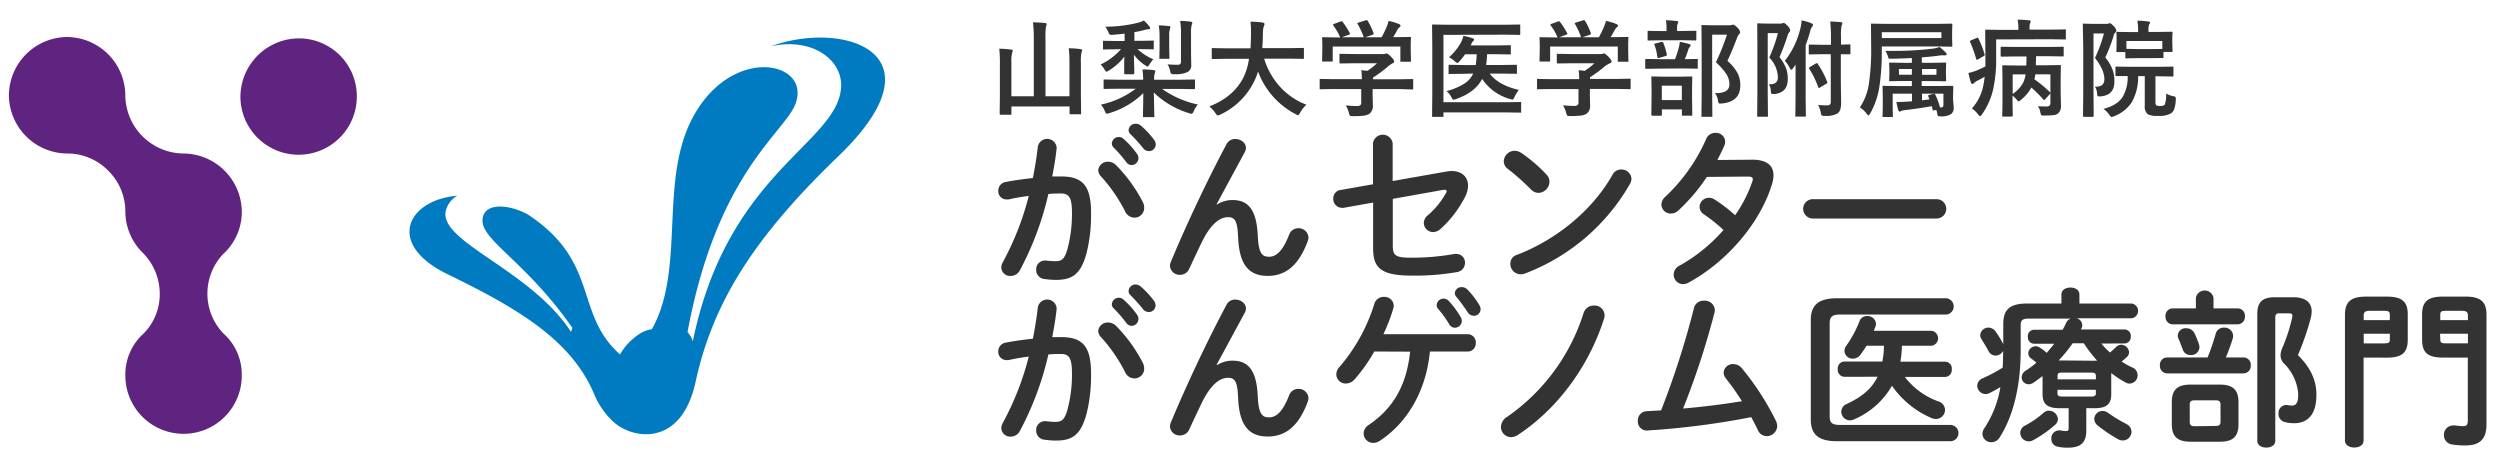
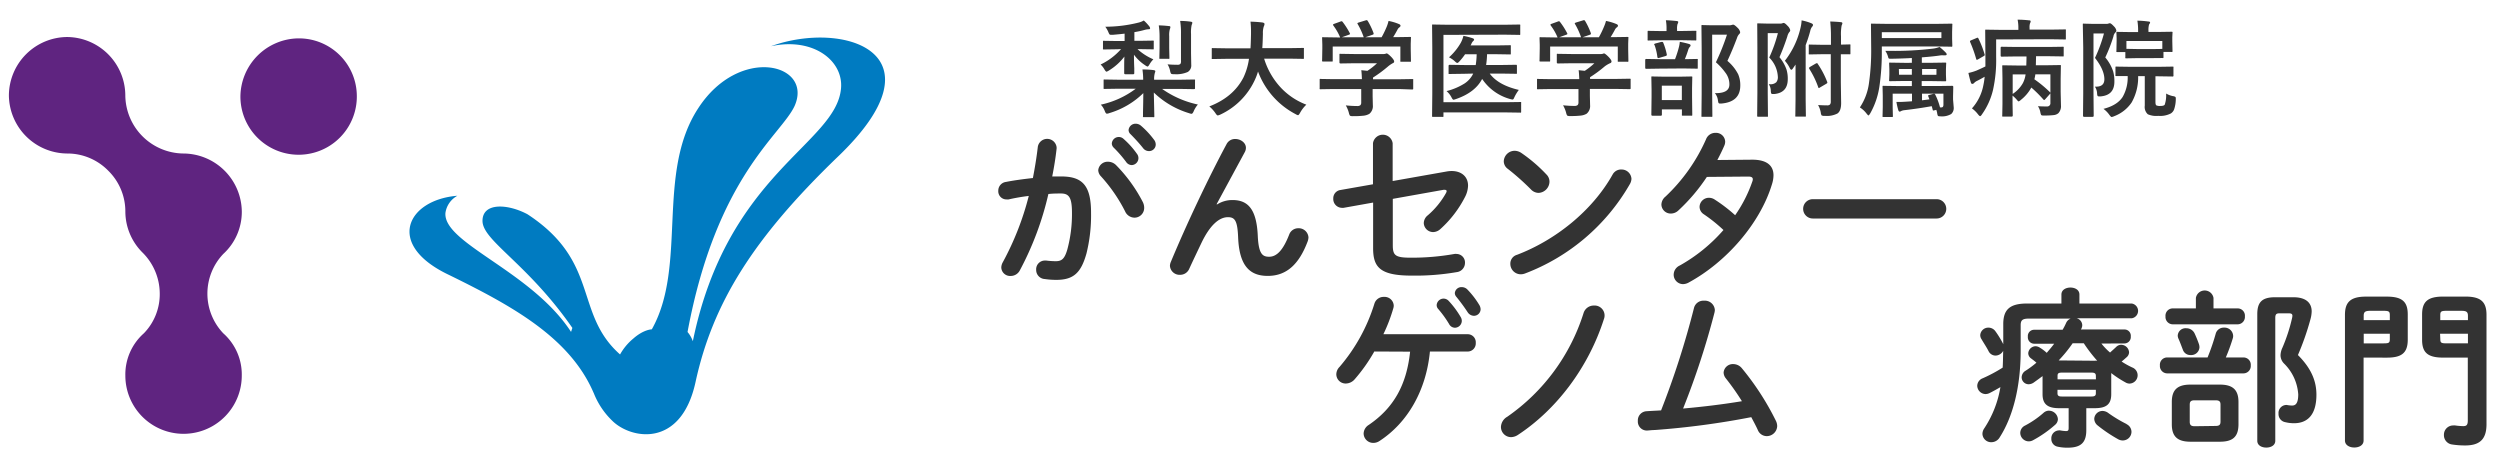
<svg xmlns="http://www.w3.org/2000/svg" viewBox="0 0 716.58 134.08">
  <defs>
    <style>.cls-1{fill:#007bc1;}.cls-2{fill:#5f2480;}.cls-3{fill:#333;}</style>
  </defs>
  <title>logo03</title>
  <g id="_2" data-name="2">
    <path class="cls-1" d="M170.15,112.61c-6.83-15.93-23.51-25-41.33-33.75-18.58-8.72-12.13-21.61,2.28-22.75A6.68,6.68,0,0,0,127.68,61c-.76,8.72,24.65,16.68,36,34.13l.38-1.14C151.19,75.45,138.3,69,138.3,63.31c0-5.31,7.2-4.93,12.89-1.9,20.86,13.65,13.27,28.44,26.54,40.19a16,16,0,0,1,3.79-4.55c3-2.65,5.31-2.65,5.31-2.65,10.24-18.2,1.14-44.74,13.27-63.32,11.75-18.2,33-12.89,27.68-.76-3.79,8.34-22.37,20.1-30.71,64.84a8.41,8.41,0,0,1,1.52,2.65c9.86-48.16,41-56.5,42.47-72.42.76-8-8-14.79-20.1-12.13,20.86-7.58,50.43,1.9,19,31.85C216,68.24,204.28,86.82,199.35,109.57c-4.17,19-18.58,16.31-23.89,11a22.34,22.34,0,0,1-5.31-8" />
    <path class="cls-2" d="M85.59,11A16.83,16.83,0,0,0,68.91,27.67a16.68,16.68,0,0,0,33.37,0A16.59,16.59,0,0,0,85.59,11" />
    <path class="cls-2" d="M64,72.79a16.36,16.36,0,0,0,5.31-12.13A16.83,16.83,0,0,0,52.6,44,16.83,16.83,0,0,1,35.92,27.29,16.83,16.83,0,0,0,19.24,10.61,16.83,16.83,0,0,0,2.55,27.29,16.83,16.83,0,0,0,19.24,44,16.37,16.37,0,0,1,31,48.9a16.37,16.37,0,0,1,4.93,11.75,16.64,16.64,0,0,0,4.93,11.75h0a16.64,16.64,0,0,1,4.93,11.75,16.06,16.06,0,0,1-4.55,11.38,15.77,15.77,0,0,0-5.31,12.13,16.68,16.68,0,1,0,33.37,0A15.77,15.77,0,0,0,64,95.54a16.49,16.49,0,0,1,0-22.75" />
-     <path class="cls-3" d="M306.34,13.84q1.7,0,3.38.25.49.09.49.32A2.41,2.41,0,0,1,310,15a13,13,0,0,0-.18,3v9.26l.06,5.2a.47.47,0,0,1-.06.29.5.5,0,0,1-.27,0h-2.7c-.16,0-.25,0-.28-.07s0-.12,0-.27v-1.9H289.9v2.08a.47.47,0,0,1-.06.3.55.55,0,0,1-.28,0H286.9a.52.52,0,0,1-.3-.05s-.06-.13-.06-.29l.06-5.23V17.87a33.61,33.61,0,0,0-.18-3.91,29.86,29.86,0,0,1,3.38.25q.49,0,.49.32a.94.94,0,0,1-.07.32l-.1.28a9.57,9.57,0,0,0-.22,2.73V27.6h6.42V11a39.93,39.93,0,0,0-.24-4.61q2.13.06,3.47.22.46,0,.46.32a2.37,2.37,0,0,1-.19.64,19.23,19.23,0,0,0-.15,3.35V27.6h6.87V17.77A32.23,32.23,0,0,0,306.34,13.84Z" />
    <path class="cls-3" d="M320.25,14.12l-3.82.06c-.16,0-.25,0-.28-.06a.51.51,0,0,1,0-.27V12q0-.25.06-.3a.51.51,0,0,1,.27,0l3.82.06h2.05V9.64q-1,.13-3.4.34l-.44,0a.68.68,0,0,1-.52-.16,3.44,3.44,0,0,1-.28-.58,7.56,7.56,0,0,0-.9-1.58,39.44,39.44,0,0,0,9.52-1.18,5.38,5.38,0,0,0,1.52-.61,13.1,13.1,0,0,1,1.54,1.64,1.34,1.34,0,0,1,.27.55q0,.33-.4.33a4.63,4.63,0,0,0-1.17.18,25.68,25.68,0,0,1-2.94.64V11.7h1.46l3.81-.06c.16,0,.25,0,.28.06a.55.55,0,0,1,0,.28v1.88c0,.16,0,.25-.06.28a.51.51,0,0,1-.27,0l-3.81-.06h-.52A16,16,0,0,0,330.59,17a7.4,7.4,0,0,0-1.09,1.42q-.37.66-.58.66a2.34,2.34,0,0,1-.72-.4,12.1,12.1,0,0,1-3.17-3q0,2,.09,3.87,0,1.2,0,1.42c0,.21-.1.31-.29.31h-2.27q-.33,0-.33-.31s0-.57,0-1.59,0-2,.06-3.17a16,16,0,0,1-4.44,4,2.53,2.53,0,0,1-.69.34q-.21,0-.63-.72a5.86,5.86,0,0,0-1.06-1.34,18.28,18.28,0,0,0,5.86-4.42Zm.21,11.31-3.84.06a.46.46,0,0,1-.29-.06.65.65,0,0,1,0-.3V23.07c0-.16,0-.25.06-.28a.55.55,0,0,1,.28,0l3.84.06h7.16a20.36,20.36,0,0,0-.21-2.94q1.67,0,3,.16.69.07.69.33a1.14,1.14,0,0,1-.09.38,1.81,1.81,0,0,0-.09.31,6.48,6.48,0,0,0-.16,1.76h7.56l3.87-.06c.17,0,.27,0,.29.06a.5.5,0,0,1,0,.27v2.07a.52.52,0,0,1-.05.3s-.13.06-.29.06l-3.87-.06H333.1a27.79,27.79,0,0,0,10.25,4.47,7.47,7.47,0,0,0-1.18,1.88q-.33.78-.63.78a2.52,2.52,0,0,1-.72-.18,24.87,24.87,0,0,1-10.1-5.92l.15,6.76c0,.17,0,.27-.07.3a.55.55,0,0,1-.28,0h-2.6c-.17,0-.27,0-.3-.06a.55.55,0,0,1,0-.28q0-.19,0-1.09.07-2.78.09-5.46A23.35,23.35,0,0,1,318,32.41a2.52,2.52,0,0,1-.72.18q-.33,0-.61-.75A5.39,5.39,0,0,0,315.53,30a25.57,25.57,0,0,0,10-4.56ZM332.14,7.28q1.15,0,2.87.19.46,0,.46.3a1.58,1.58,0,0,1-.15.58,6.23,6.23,0,0,0-.19,2v3.41l.06,2.82c0,.16,0,.25-.06.28a.5.5,0,0,1-.27,0h-2.27c-.16,0-.25,0-.28-.06a.5.5,0,0,1,0-.27l.06-2.82V10.31A21.08,21.08,0,0,0,332.14,7.28Zm2.53,11.16q1.17.12,2.75.12a1.24,1.24,0,0,0,.9-.22,1.2,1.2,0,0,0,.19-.81V9.79A22,22,0,0,0,338.27,6q1.51,0,3,.21.49.06.49.31a1.8,1.8,0,0,1-.19.63,10,10,0,0,0-.18,2.6v5.51l.06,3.32a2.18,2.18,0,0,1-1,2.05,8.1,8.1,0,0,1-3.9.63,1.76,1.76,0,0,1-.87-.12,2,2,0,0,1-.28-.78A5.9,5.9,0,0,0,334.66,18.44Z" />
    <path class="cls-3" d="M351.46,16.86l-3.84.06c-.17,0-.27,0-.29-.07a.58.58,0,0,1,0-.3V14.07c0-.16,0-.25.06-.28a.55.55,0,0,1,.28,0l3.84.06h6.92q.09-1.25.15-4.09V9a24.22,24.22,0,0,0-.15-2.79,32.88,32.88,0,0,1,3.47.24c.36.08.55.22.55.43a1.52,1.52,0,0,1-.18.63,5.82,5.82,0,0,0-.28,2.11q-.06,2.85-.18,4.18h7.8l3.85-.06c.16,0,.25,0,.28.06a.51.51,0,0,1,0,.27v2.48a.54.54,0,0,1-.06.32.51.51,0,0,1-.27,0l-3.85-.06h-7.22a21.32,21.32,0,0,0,4.86,8.39,19.46,19.46,0,0,0,7.24,4.8,9.6,9.6,0,0,0-1.76,2.27q-.4.75-.64.75a2.37,2.37,0,0,1-.69-.31,22.69,22.69,0,0,1-10.76-12.21,17.46,17.46,0,0,1-1.15,2.91,20.29,20.29,0,0,1-9.67,9.44,2.87,2.87,0,0,1-.72.24q-.25,0-.69-.69a9.57,9.57,0,0,0-1.73-1.9q6.92-2.67,9.8-8.33A18.52,18.52,0,0,0,358,16.86Z" />
    <path class="cls-3" d="M382.32,25.52l-3.78.06c-.16,0-.25,0-.28-.06a.51.51,0,0,1,0-.27V22.92c0-.17,0-.27.06-.29a.5.5,0,0,1,.27,0l3.78.06h8q-.06-1.7-.18-2.57l1.76.18a19.62,19.62,0,0,0,2.75-2.17h-6.53l-3.91.06q-.33,0-.33-.3V15.71c0-.16,0-.25.06-.28a.5.5,0,0,1,.27,0l3.91.06h8.19a2.49,2.49,0,0,0,.72-.06,1.69,1.69,0,0,1,.38-.12q.3,0,1.31,1,.84.89.84,1.3a.49.49,0,0,1-.37.49,8.06,8.06,0,0,0-1.45,1,36.81,36.81,0,0,1-4.24,3.13v.49H401l3.78-.06a.47.47,0,0,1,.29.06.55.55,0,0,1,0,.28v2.33a.45.45,0,0,1-.05.27.48.48,0,0,1-.29.05L401,25.52h-7.56v2l.06,2.63a2.84,2.84,0,0,1-1,2.48,4.21,4.21,0,0,1-1.67.53,24,24,0,0,1-3,.13,1.75,1.75,0,0,1-.87-.12,2,2,0,0,1-.31-.75,8.76,8.76,0,0,0-.9-2.21q1.8.18,3.23.18a1.4,1.4,0,0,0,.95-.24,1.13,1.13,0,0,0,.24-.81V25.52Zm.07-18.68,1.82-.66a.89.89,0,0,1,.33-.09c.11,0,.22.08.34.24a21.09,21.09,0,0,1,2,3.15.82.82,0,0,1,.09.25q0,.1-.37.24l-2,.72h6.29a20.51,20.51,0,0,0-1.73-3.78.5.5,0,0,1-.09-.22q0-.1.37-.24l2-.61a1.1,1.1,0,0,1,.28-.06c.12,0,.23.08.33.24a20,20,0,0,1,1.67,3.51.87.87,0,0,1,0,.21q0,.12-.38.25l-2,.69h4.67a27.68,27.68,0,0,0,1.48-3.06A10.23,10.23,0,0,0,398,6a14.84,14.84,0,0,1,3,.9q.43.19.43.46a.57.57,0,0,1-.29.46,1.77,1.77,0,0,0-.58.69q-.63,1.18-1.24,2.14h.78l4-.06a.53.53,0,0,1,.32.06.5.5,0,0,1,0,.27l-.06,1.64V14l.06,3.38c0,.18,0,.29-.07.32a.59.59,0,0,1-.29,0h-2.38c-.17,0-.27,0-.29-.07a.6.6,0,0,1,0-.3v-4H382v4c0,.17,0,.27-.06.3a.51.51,0,0,1-.27,0h-2.39a.54.54,0,0,1-.32-.06.55.55,0,0,1,0-.28l.06-3.41V12.82l-.06-1.87c0-.16,0-.25.07-.28a.6.6,0,0,1,.29,0l4,.06h.81a15.6,15.6,0,0,0-1.93-3.38.53.53,0,0,1-.1-.24C382.07,7,382.18,6.91,382.4,6.84Z" />
    <path class="cls-3" d="M413.74,10V29.3h17.84l4.15-.06c.16,0,.25,0,.28.06a.56.56,0,0,1,0,.28V32q0,.24-.06.28a.51.51,0,0,1-.27,0l-4.15-.06H413.74v1c0,.16,0,.25-.06.28a.7.7,0,0,1-.31,0H410.8a.25.25,0,0,1-.32-.32l.06-6.42V13.71l-.06-6.38q0-.25.06-.3a.55.55,0,0,1,.28,0l4,.06h16.63l4-.06q.25,0,.3.06a.51.51,0,0,1,0,.27V9.72c0,.16,0,.25-.06.28a.55.55,0,0,1-.28,0l-4-.06Zm5.91,11.15-4.15.06a.46.46,0,0,1-.29-.06.51.51,0,0,1,0-.27v-2c0-.2.11-.3.34-.3l4.15.06h3.29a23,23,0,0,0,.27-3.09h-3.32a17.36,17.36,0,0,1-1.58,2q-.43.49-.66.49t-.75-.52a7.29,7.29,0,0,0-1.62-1.09,16.56,16.56,0,0,0,3.41-4.22,8.32,8.32,0,0,0,.72-1.93,18.61,18.61,0,0,1,2.66.69q.4.15.4.38a.6.6,0,0,1-.27.43,2.43,2.43,0,0,0-.52.84,2.13,2.13,0,0,1-.22.4h7.44l3.81-.06a.47.47,0,0,1,.29.06.5.5,0,0,1,0,.27v2a.5.5,0,0,1-.06.31.55.55,0,0,1-.28,0l-3.81-.06h-2.66a24.84,24.84,0,0,1-.27,3.09h4.31l4.15-.06c.18,0,.28,0,.31.06s.06.11.06.24v2c0,.16,0,.25-.07.28a.6.6,0,0,1-.29,0l-4.15-.06H427q2.45,3.31,8.34,4.68a12.2,12.2,0,0,0-1.27,2.1q-.25.67-.53.66a3.94,3.94,0,0,1-.71-.15,14.15,14.15,0,0,1-8-5.76q-2,3.87-7.47,5.76a5,5,0,0,1-.72.21q-.25,0-.58-.66a6.18,6.18,0,0,0-1.43-1.82,17.9,17.9,0,0,0,5.23-2.23,7.09,7.09,0,0,0,2.41-2.79Z" />
    <path class="cls-3" d="M444.62,25.52l-3.78.06c-.16,0-.25,0-.28-.06a.51.51,0,0,1,0-.27V22.92c0-.17,0-.27.06-.29a.5.5,0,0,1,.27,0l3.78.06h8q-.06-1.7-.18-2.57l1.76.18a19.62,19.62,0,0,0,2.75-2.17h-6.53l-3.91.06q-.33,0-.33-.3V15.71c0-.16,0-.25.06-.28a.5.5,0,0,1,.27,0l3.91.06h8.19a2.49,2.49,0,0,0,.72-.06,1.69,1.69,0,0,1,.38-.12q.3,0,1.31,1,.84.89.84,1.3a.49.49,0,0,1-.37.49A8.06,8.06,0,0,0,460,19a36.81,36.81,0,0,1-4.24,3.13v.49h7.56l3.78-.06a.47.47,0,0,1,.29.06.55.55,0,0,1,0,.28v2.33a.45.45,0,0,1-.05.27.48.48,0,0,1-.29.05l-3.78-.06h-7.56v2l.06,2.63a2.84,2.84,0,0,1-1,2.48,4.21,4.21,0,0,1-1.67.53,24,24,0,0,1-3,.13,1.75,1.75,0,0,1-.87-.12,2,2,0,0,1-.31-.75,8.76,8.76,0,0,0-.9-2.21q1.8.18,3.23.18a1.4,1.4,0,0,0,.95-.24,1.13,1.13,0,0,0,.24-.81V25.52Zm.07-18.68,1.82-.66a.89.89,0,0,1,.33-.09c.11,0,.22.08.34.24a21.09,21.09,0,0,1,2,3.15.82.82,0,0,1,.09.25q0,.1-.37.24l-2,.72h6.29a20.51,20.51,0,0,0-1.73-3.78.5.5,0,0,1-.09-.22q0-.1.37-.24l2-.61a1.1,1.1,0,0,1,.28-.06c.12,0,.23.08.33.24A20,20,0,0,1,456,9.53a.87.87,0,0,1,0,.21q0,.12-.38.25l-2,.69h4.67a27.68,27.68,0,0,0,1.48-3.06A10.23,10.23,0,0,0,460.33,6a14.84,14.84,0,0,1,3,.9q.43.19.43.46a.57.57,0,0,1-.29.46,1.77,1.77,0,0,0-.58.69q-.63,1.18-1.24,2.14h.78l4-.06a.53.53,0,0,1,.32.06.5.5,0,0,1,0,.27l-.06,1.64V14l.06,3.38c0,.18,0,.29-.07.32a.59.59,0,0,1-.29,0H464c-.17,0-.27,0-.29-.07a.6.6,0,0,1,0-.3v-4H444.32v4c0,.17,0,.27-.06.3a.51.51,0,0,1-.27,0h-2.39a.54.54,0,0,1-.32-.06.55.55,0,0,1,0-.28l.06-3.41V12.82l-.06-1.87c0-.16,0-.25.07-.28a.6.6,0,0,1,.29,0l4,.06h.81a15.6,15.6,0,0,0-1.93-3.38.53.53,0,0,1-.1-.24C444.37,7,444.48,6.91,444.69,6.84Z" />
    <path class="cls-3" d="M475.74,19.67l-3.88.06c-.2,0-.29-.11-.29-.33V17.22c0-.22.1-.32.29-.32l3.88.06h4.38a30,30,0,0,0,1.11-3.46,8.41,8.41,0,0,0,.25-1.51,24.78,24.78,0,0,1,2.63.61c.3.1.46.23.46.4a.68.68,0,0,1-.24.47,2,2,0,0,0-.4.71,29.38,29.38,0,0,1-1,2.78l3.41-.06c.17,0,.27,0,.29.06a.51.51,0,0,1,0,.27V19.4c0,.16,0,.25-.06.28a.55.55,0,0,1-.28,0l-3.84-.06Zm.53-8.12-3.71.06c-.17,0-.27,0-.3-.06a.51.51,0,0,1,0-.27V9.16a.5.5,0,0,1,.06-.31.55.55,0,0,1,.28,0l3.71.06h1.37V8.32a12.12,12.12,0,0,0-.19-2.51q1,0,3.06.21.49.06.49.28a1.7,1.7,0,0,1-.21.61,4.53,4.53,0,0,0-.13,1.45v.52h1.55l3.69-.06c.16,0,.25,0,.28.06a.59.59,0,0,1,0,.3v2.13c0,.16,0,.25-.06.28a.51.51,0,0,1-.27,0l-3.69-.06ZM476,33.17h-2.33q-.34,0-.34-.31l.06-5.09V25.58l-.06-3.38c0-.16,0-.25.06-.28a.55.55,0,0,1,.28,0l3.35.06h4.36l3.35-.06a.54.54,0,0,1,.33.06.51.51,0,0,1,0,.27l-.06,3v2.5l.06,5.08c0,.18,0,.29-.07.32a.59.59,0,0,1-.29,0h-2.32c-.17,0-.27,0-.29-.07a.6.6,0,0,1,0-.3V31.35h-5.74v1.51Q476.37,33.17,476,33.17Zm-1.8-20.26a.66.66,0,0,1-.06-.22q0-.12.4-.24l1.65-.44.28,0c.12,0,.22.09.29.28a18.52,18.52,0,0,1,1,3.32,1.58,1.58,0,0,1,0,.18q0,.15-.38.28l-1.79.52a1.24,1.24,0,0,1-.3.06c-.12,0-.2-.12-.24-.37A16,16,0,0,0,474.25,12.91Zm2.13,11.65v4.13h5.74V24.56Zm15.16,2.14h.31q3.9,0,3.9-2.48a5.51,5.51,0,0,0-.87-3,17.93,17.93,0,0,0-3-3.37A62.58,62.58,0,0,0,495,9.94h-4.24V26.88l.06,6.32c0,.16,0,.25-.06.28a.51.51,0,0,1-.27,0H488a.5.5,0,0,1-.31-.06.51.51,0,0,1,0-.27l.06-6.29V13.84l-.06-6.36c0-.17,0-.27.07-.29a.59.59,0,0,1,.3,0l2.69.06h4.84a2.09,2.09,0,0,0,.75-.09,1.61,1.61,0,0,1,.46-.09q.35,0,1.27.92a2.39,2.39,0,0,1,.72,1.23.76.76,0,0,1-.28.55,2.86,2.86,0,0,0-.63,1.12q-1.36,3.6-2.75,6.56a12.3,12.3,0,0,1,3.1,3.87,7.93,7.93,0,0,1,.59,3.2q0,4.65-5.33,5.15l-.5,0a.43.43,0,0,1-.43-.21,4.46,4.46,0,0,1-.15-.74A4,4,0,0,0,491.54,26.7Z" />
    <path class="cls-3" d="M507,24.14l.33,0a2.36,2.36,0,0,0,1.82-.58,2.3,2.3,0,0,0,.44-1.55,8.37,8.37,0,0,0-2.47-5.51,40.22,40.22,0,0,0,2.48-7h-2.91v17.2l.06,6.48c0,.16,0,.25-.06.28a.5.5,0,0,1-.27,0H504a.48.48,0,0,1-.29-.05.44.44,0,0,1-.05-.27l.06-6.45V13.53L503.68,7q0-.25.06-.3a.55.55,0,0,1,.28,0l2.42.06h3.84a1.47,1.47,0,0,0,.61-.09.85.85,0,0,1,.38-.09q.35,0,1.15.87a2.41,2.41,0,0,1,.72,1.21.81.81,0,0,1-.27.55,3.1,3.1,0,0,0-.55,1.18,62.48,62.48,0,0,1-2.27,6,11.62,11.62,0,0,1,2,3.48,9,9,0,0,1,.38,2.81q0,3.88-3.84,4.27h-.46q-.35,0-.46-.21a3.09,3.09,0,0,1-.1-.72A3.64,3.64,0,0,0,507,24.14Zm4.61-6.73a24.08,24.08,0,0,0,4.49-9.49,11.36,11.36,0,0,0,.3-2.08,14.89,14.89,0,0,1,2.75.81q.52.22.52.52a.86.86,0,0,1-.29.52,3.11,3.11,0,0,0-.52,1.24,40.42,40.42,0,0,1-1.3,4V28.54l.06,4.59a.47.47,0,0,1-.06.3.5.5,0,0,1-.27,0H514.9c-.17,0-.27,0-.3-.07a.47.47,0,0,1,0-.27l.06-4.59v-10l-.4.6c-.19.26-.3.43-.35.52q-.27.38-.46.38t-.46-.52A8.94,8.94,0,0,0,511.59,17.41Zm9.52,12.7q1.48.09,2.54.09a1.15,1.15,0,0,0,.87-.25,1.36,1.36,0,0,0,.22-.89V15.54h-2.63l-3.4.06c-.16,0-.25,0-.28-.06a.5.5,0,0,1,0-.27V13.06c0-.16,0-.25.06-.28a.5.5,0,0,1,.27,0l3.4.06h2.63V10.43a39.86,39.86,0,0,0-.21-4.27q1.9.06,3,.19c.32,0,.49.14.49.33a2.35,2.35,0,0,1-.22.63,13.6,13.6,0,0,0-.18,3.06v2.42l2.42-.06c.16,0,.25,0,.28.06a.5.5,0,0,1,0,.27v2.21c0,.16,0,.25-.06.28a.51.51,0,0,1-.27,0h-.74l-1.68,0v8l.09,6q0,2.29-1.09,3a6.63,6.63,0,0,1-3.6.66,1.68,1.68,0,0,1-.9-.13,1.69,1.69,0,0,1-.24-.77A6.75,6.75,0,0,0,521.12,30.11ZM521,18.27a24.92,24.92,0,0,1,2.72,5.17.69.69,0,0,1,.06.24q0,.16-.37.37l-1.71,1a1,1,0,0,1-.37.19c-.06,0-.12-.09-.18-.27a25.22,25.22,0,0,0-2.55-5.24.67.67,0,0,1-.07-.24c0-.09.11-.2.32-.34l1.58-.92a1,1,0,0,1,.34-.12C520.87,18.08,520.94,18.14,521,18.27Z" />
    <path class="cls-3" d="M533.1,30.79a16.49,16.49,0,0,0,2.63-7.13,66.35,66.35,0,0,0,.61-9.92l-.06-6.66c0-.17,0-.27.07-.3a.6.6,0,0,1,.29,0l4.13.06h14.37l4.13-.06a.54.54,0,0,1,.33.06.56.56,0,0,1,0,.28l-.06,2v2l.06,1.93q0,.27-.07.33a.61.61,0,0,1-.3,0l-4.13-.06H539.39v1.39a67.23,67.23,0,0,1-.67,9.92,22.21,22.21,0,0,1-2.66,7.88c-.24.38-.4.58-.49.58s-.25-.16-.52-.49A7.41,7.41,0,0,0,533.1,30.79Zm23.37-19.87V9.22H539.39v1.7ZM544.53,32q-.28,0-.43-.46a22.35,22.35,0,0,1-.53-2.32h.93q.74,0,2.21-.1l1.33-.09V26.85H542.5v4l.06,2.38a.47.47,0,0,1-.06.3.55.55,0,0,1-.28,0h-2.29a.54.54,0,0,1-.33-.06.56.56,0,0,1,0-.28l.06-2.51V27.45l-.06-2.57c0-.15,0-.24.07-.27a.59.59,0,0,1,.29,0l4.24.06H548V23.21h-2.21l-4,.06q-.25,0-.3-.06a.51.51,0,0,1,0-.27l.06-1.59V19.83l-.06-1.56a.54.54,0,0,1,.06-.32.55.55,0,0,1,.28,0l4,.06H548V16.63q-2.6.15-6,.21a1.65,1.65,0,0,1-.59-.06.91.91,0,0,1-.22-.46,5.73,5.73,0,0,0-.8-1.74h1.3a92,92,0,0,0,12.48-.66,8,8,0,0,0,1.77-.46,18.47,18.47,0,0,1,1.77,1.61.75.75,0,0,1,.27.52q0,.27-.49.27h-.47a5.66,5.66,0,0,0-.71,0q-2.08.33-5.45.58V18h2.67l4-.06q.25,0,.3.07a.6.6,0,0,1,0,.3l-.06,1.56v1.52l.06,1.59a.44.44,0,0,1-.05.27.48.48,0,0,1-.29.05l-4-.06h-2.67v1.42h4.47l4.24-.06q.34,0,.34.31l-.06,2.69v.92L560,30.8a2.31,2.31,0,0,1-.72,1.88,5.21,5.21,0,0,1-3.14.66q-.58,0-.68-.15a2.36,2.36,0,0,1-.21-.81,6.72,6.72,0,0,0-.24-.89l-.55.13-.34.06c-.07,0-.12-.08-.15-.25l-.27-1q-3.85.69-7.75,1.14a3.06,3.06,0,0,0-1,.25A1.12,1.12,0,0,1,544.53,32Zm-.21-10.57H548V19.77h-3.72Zm8.4,6.22a.56.56,0,0,1-.06-.21c0-.11.12-.19.37-.24l1.18-.31a.66.66,0,0,1,.21,0c.11,0,.21.08.29.24a18,18,0,0,1,1.36,3.66h.4q.58,0,.58-.81V26.85h-6.14v1.9l2.13-.27Zm2.33-6.22V19.77h-4.12v1.67Z" />
    <path class="cls-3" d="M572.16,11.3v5a39.45,39.45,0,0,1-.89,9.44,20,20,0,0,1-3.15,7q-.35.55-.55.55t-.61-.52a8,8,0,0,0-1.74-1.7,13.67,13.67,0,0,0,3.26-6.56,19.32,19.32,0,0,0,.38-2.51q-1.3.75-2.11,1.15a2.84,2.84,0,0,0-.93.66.73.73,0,0,1-.49.24q-.27,0-.4-.35-.4-1.27-.72-2.79a13.81,13.81,0,0,0,2.33-.69q1.62-.71,2.54-1.18,0-.84,0-2.72l-.06-7.52q0-.25.06-.3a.51.51,0,0,1,.27,0l4.18.06h5V8.06a11.55,11.55,0,0,0-.22-2.42q1.58,0,3.25.19.49,0,.49.27a1.33,1.33,0,0,1-.19.61A3.67,3.67,0,0,0,581.74,8v.49h6l4.12-.06c.16,0,.25,0,.28.06a.51.51,0,0,1,0,.27V11a.5.5,0,0,1-.06.31.51.51,0,0,1-.27,0l-4.12-.06Zm-5.67-.38a1.46,1.46,0,0,1,.34-.12c.08,0,.16.07.24.21a27.94,27.94,0,0,1,1.76,4.5,1,1,0,0,1,.06.24q0,.18-.37.37L567,17a1.08,1.08,0,0,1-.38.15c-.08,0-.14-.09-.19-.28a37.78,37.78,0,0,0-1.7-4.77.67.67,0,0,1-.07-.25c0-.1.08-.19.25-.27Zm15.75,14.18a11.55,11.55,0,0,1-3,3.54,1.94,1.94,0,0,1-.63.43c-.11,0-.32-.2-.64-.61a10.82,10.82,0,0,0-1.11-1.06v2.39l.06,3.29q0,.34-.31.34h-2.39c-.18,0-.28,0-.31-.07a.47.47,0,0,1,0-.27l.06-3.29V22.43l-.06-3.38a.53.53,0,0,1,.06-.33.6.6,0,0,1,.29,0l4.06.06h2.48q.06-1.76.06-2.6h-3l-4.12.06c-.2,0-.29-.11-.29-.32V13.72c0-.22.1-.32.29-.32l4.12.06h9.26l4.12-.06c.16,0,.25,0,.28.06a.5.5,0,0,1,0,.27v2.16c0,.16,0,.25-.06.28a.51.51,0,0,1-.27,0l-4.12-.06H583.6l-.06,2.6h2.81l4.06-.06a.47.47,0,0,1,.3.06.7.7,0,0,1,0,.31l-.06,3.62v3.66l.09,3.91a2.91,2.91,0,0,1-.74,2.23,2.45,2.45,0,0,1-1.33.55,22.28,22.28,0,0,1-2.72.12l-.35,0c-.29,0-.47-.06-.55-.19a2.86,2.86,0,0,1-.22-.72,4.69,4.69,0,0,0-.69-1.76q1.11.07,1.95.07h.62a.91.91,0,0,0,1-1V21.31H583.4a12.3,12.3,0,0,1-.28,1.42,33.83,33.83,0,0,1,4.43,3.66c.12.12.18.21.18.28s-.07.18-.22.33l-1.27,1.43c-.16.17-.27.25-.32.25s-.13-.06-.25-.19A35.62,35.62,0,0,0,582.24,25.09Zm-1.64-3.78H576.9v5.6a9.07,9.07,0,0,0,2.92-3.09A7.6,7.6,0,0,0,580.6,21.31Z" />
    <path class="cls-3" d="M600.46,24.84h.34q2.38,0,2.38-2.13,0-2.67-2.69-6.11a41.32,41.32,0,0,0,2.57-7h-3V26.68l.06,6.5q0,.31-.33.31h-2.39q-.34,0-.34-.31l.06-6.47V13.62L597,7.08c0-.17,0-.27.06-.3a.56.56,0,0,1,.28,0l2.42.06h4a1.47,1.47,0,0,0,.61-.09.85.85,0,0,1,.38-.09q.34,0,1.15.87a2.4,2.4,0,0,1,.72,1.21.82.82,0,0,1-.27.55,2.13,2.13,0,0,0-.58,1.18,44.91,44.91,0,0,1-2.33,6,12,12,0,0,1,2.26,4,10.28,10.28,0,0,1,.35,2.94q0,3.88-3.94,4.22l-.46,0c-.24,0-.38-.06-.44-.19a2.3,2.3,0,0,1-.12-.71A3.65,3.65,0,0,0,600.46,24.84Zm2.47,6.36q3.91-1,5.48-3.4a11.17,11.17,0,0,0,1.45-6l-2.47,0-.56,0h-.18a.47.47,0,0,1-.29-.06.5.5,0,0,1,0-.27V19.42c0-.18,0-.29.07-.33a.46.46,0,0,1,.27,0l4,.06h8l4-.06c.16,0,.25,0,.28.06a.7.7,0,0,1,0,.31v2.14a.25.25,0,0,1-.32.33l-4-.06h-.84v7.32q0,.81.24,1a2.33,2.33,0,0,0,1.18.18q1,0,1.24-.37a8.5,8.5,0,0,0,.4-3.19,6.26,6.26,0,0,0,2,.75,1.49,1.49,0,0,1,.65.22.63.63,0,0,1,.12.44c0,.08,0,.19,0,.34a9.42,9.42,0,0,1-.49,2.82,2.41,2.41,0,0,1-.93,1.14,6.67,6.67,0,0,1-3.6.69,6,6,0,0,1-3-.46,2.82,2.82,0,0,1-.87-2.47V21.83h-1.9A14.53,14.53,0,0,1,611,29.36a10.49,10.49,0,0,1-5,3.94,2.87,2.87,0,0,1-.72.24q-.22,0-.66-.61A7.7,7.7,0,0,0,602.92,31.2Zm13.79-14.54h-4l-3.23.06a.47.47,0,0,1-.3-.06.51.51,0,0,1,0-.27V14.93h-2.23a.54.54,0,0,1-.33-.06.51.51,0,0,1,0-.27l.06-2.85v-.84l-.06-1.52c0-.14,0-.22.07-.25a.59.59,0,0,1,.3,0l4,.06h1.85V8.85a16.42,16.42,0,0,0-.21-2.92q1.45,0,3.16.24c.32,0,.49.12.49.28A1.26,1.26,0,0,1,616,7a5.58,5.58,0,0,0-.18,1.79v.37h2.57l4-.06a.54.54,0,0,1,.32.06.38.38,0,0,1,0,.24l-.06,1.3v1.06l.06,2.85c0,.16,0,.25-.07.28a.6.6,0,0,1-.29,0h-2.23v1.46c0,.16,0,.25-.06.28a.55.55,0,0,1-.28,0Zm-7.22-4.9V14l3.17.06h4q2.57,0,3.12-.06V11.76Z" />
    <path class="cls-3" d="M292.29,77.55a2.94,2.94,0,0,1-2.62,1.55A2.53,2.53,0,0,1,287,76.67a3.26,3.26,0,0,1,.44-1.51,81.94,81.94,0,0,0,7.44-19c-2,.24-3.94.58-5.78,1a2.76,2.76,0,0,1-.63,0,2.33,2.33,0,0,1-2.33-2.48,2.52,2.52,0,0,1,2.19-2.53c2.48-.49,5.15-.83,7.73-1.12.58-3,1.07-6,1.41-8.94a2.72,2.72,0,0,1,5.39.15v.34c-.29,2.62-.73,5.35-1.26,8,1,0,1.85,0,2.63,0,6.22,0,8.5,2.82,8.5,10.45a45.26,45.26,0,0,1-1.31,11.61c-1.56,5.59-3.74,7.58-8.65,7.58a22.42,22.42,0,0,1-3.3-.24A2.6,2.6,0,0,1,297,77.35a2.5,2.5,0,0,1,2.48-2.67c.1,0,.24,0,.39,0a22.93,22.93,0,0,0,2.67.19c1.7,0,2.58-.53,3.4-3.4A38.92,38.92,0,0,0,307.26,61c0-4.37-.83-5.54-3.16-5.54-1.07,0-2.28,0-3.6.15A87.87,87.87,0,0,1,292.29,77.55Zm35.28-19.63a3.71,3.71,0,0,1,.39,1.65,2.79,2.79,0,0,1-2.82,2.82,3,3,0,0,1-2.67-1.85,45.29,45.29,0,0,0-6.9-10,2.67,2.67,0,0,1-.78-1.75,2.7,2.7,0,0,1,2.82-2.43,3.25,3.25,0,0,1,2.24.92A43.24,43.24,0,0,1,327.57,57.92Zm-8.89-16.77a2,2,0,0,1,3.4-1.31,24.28,24.28,0,0,1,3.79,4.23,2,2,0,0,1,.44,1.31,2,2,0,0,1-1.94,1.94,2,2,0,0,1-1.6-.92,35.3,35.3,0,0,0-3.6-4.13A1.73,1.73,0,0,1,318.68,41.15Zm4.81-3.89a2,2,0,0,1,2-1.8A2.34,2.34,0,0,1,327,36a24.38,24.38,0,0,1,3.74,4,2.26,2.26,0,0,1,.53,1.46,1.9,1.9,0,0,1-1.94,1.85,2.11,2.11,0,0,1-1.7-.87c-1.12-1.41-2.48-2.87-3.6-4A1.61,1.61,0,0,1,323.49,37.26Z" />
    <path class="cls-3" d="M348.86,58.6a8.16,8.16,0,0,1,4.42-1.26c4.47,0,6.9,2.67,7.24,10.25.24,5.3,1.41,6,3.26,6,2.19,0,4-1.9,5.73-6.32a2.76,2.76,0,0,1,2.62-1.85,2.81,2.81,0,0,1,2.92,2.62,3.83,3.83,0,0,1-.24,1.17c-2.53,6.71-6.17,9.87-11.42,9.87-5.05,0-8.16-2.72-8.5-11-.19-4.81-.92-5.83-2.92-5.83-2.58,0-5.2,2.38-7.58,7.34-1.07,2.24-2.48,5.2-3.55,7.53a2.81,2.81,0,0,1-2.58,1.65,2.77,2.77,0,0,1-2.92-2.58,3.05,3.05,0,0,1,.24-1.07c4.28-10.3,10.45-23.47,16-33.82a2.71,2.71,0,0,1,2.48-1.46c1.56,0,3.06,1.07,3.06,2.53a2.59,2.59,0,0,1-.29,1.17l-8.12,15Z" />
    <path class="cls-3" d="M414.57,49.17a8.31,8.31,0,0,1,1.51-.15c2.92,0,4.71,1.7,4.71,4.18a7.45,7.45,0,0,1-.87,3.26,31.84,31.84,0,0,1-7.1,9.23,3.17,3.17,0,0,1-2,.83,2.69,2.69,0,0,1-2.72-2.58,2.92,2.92,0,0,1,1.17-2.24,23.61,23.61,0,0,0,5.2-6.37,1.83,1.83,0,0,0,.19-.53c0-.24-.19-.39-.54-.39-.1,0-.24,0-.39,0L399.22,57V70.26c0,2.87.63,3.6,5,3.6a69.41,69.41,0,0,0,12.68-1.07,2.35,2.35,0,0,1,.58,0,2.45,2.45,0,0,1,2.43,2.62A2.67,2.67,0,0,1,417.54,78a69.86,69.86,0,0,1-12.88,1c-9.09,0-11.08-2.38-11.08-7.87V58.06l-8.46,1.51a2,2,0,0,1-.53,0,2.52,2.52,0,0,1-2.43-2.67,2.38,2.38,0,0,1,2-2.43l9.38-1.65V41.05a2.85,2.85,0,0,1,5.64,0V51.89Z" />
    <path class="cls-3" d="M443.25,50a2.87,2.87,0,0,1,.88,2.09A3.29,3.29,0,0,1,441,55.29a3.08,3.08,0,0,1-2.19-1,71,71,0,0,0-6.61-5.88,2.7,2.7,0,0,1-1.17-2.19,3.14,3.14,0,0,1,3.11-3,3.53,3.53,0,0,1,1.94.63A43.62,43.62,0,0,1,443.25,50Zm21.38-1.41a2.83,2.83,0,0,1,3,2.67,3.39,3.39,0,0,1-.49,1.56,58.55,58.55,0,0,1-30,25.56,3.44,3.44,0,0,1-1.31.24,3,3,0,0,1-2.92-3,2.62,2.62,0,0,1,1.9-2.58c11-4.18,21.58-12.59,27.41-23A2.76,2.76,0,0,1,464.64,48.58Z" />
    <path class="cls-3" d="M502.26,45.77c4,0,6.08,1.56,6.08,4.47a8.66,8.66,0,0,1-.44,2.58C504.49,64.09,494.77,75.17,484,81a3.46,3.46,0,0,1-1.6.44,2.71,2.71,0,0,1-2.67-2.72,2.93,2.93,0,0,1,1.75-2.62A47.26,47.26,0,0,0,494,65.93a44.6,44.6,0,0,0-5.64-4.52,2.56,2.56,0,0,1-1.21-2.14,2.68,2.68,0,0,1,2.67-2.58,3,3,0,0,1,1.7.53,44.52,44.52,0,0,1,5.83,4.47,39.18,39.18,0,0,0,4.91-9.62,1.9,1.9,0,0,0,.15-.68c0-.53-.39-.78-1.31-.78l-11.86.1a52.45,52.45,0,0,1-8.17,9.62,3.13,3.13,0,0,1-2.14.88,2.66,2.66,0,0,1-2.72-2.58,3.08,3.08,0,0,1,1.17-2.28A50.73,50.73,0,0,0,489,39.93a2.85,2.85,0,0,1,2.72-1.85,2.62,2.62,0,0,1,2.77,2.48,2.79,2.79,0,0,1-.24,1.17c-.58,1.36-1.26,2.72-2,4.13Z" />
    <path class="cls-3" d="M555.09,57.09a2.77,2.77,0,0,1,0,5.54H519.61a2.77,2.77,0,0,1,0-5.54Z" />
-     <path class="cls-3" d="M292.29,123.6a2.94,2.94,0,0,1-2.62,1.55,2.53,2.53,0,0,1-2.67-2.43,3.26,3.26,0,0,1,.44-1.51,82,82,0,0,0,7.44-19c-2,.24-3.94.58-5.78,1a2.76,2.76,0,0,1-.63,0,2.33,2.33,0,0,1-2.33-2.48,2.52,2.52,0,0,1,2.19-2.53c2.48-.49,5.15-.83,7.73-1.12.58-3,1.07-6,1.41-8.94a2.72,2.72,0,0,1,5.39.15v.34c-.29,2.62-.73,5.35-1.26,8,1,0,1.85,0,2.63,0,6.22,0,8.5,2.82,8.5,10.45a45.26,45.26,0,0,1-1.31,11.62c-1.56,5.59-3.74,7.58-8.65,7.58a22.42,22.42,0,0,1-3.3-.24A2.6,2.6,0,0,1,297,123.4a2.5,2.5,0,0,1,2.48-2.67c.1,0,.24,0,.39,0a22.93,22.93,0,0,0,2.67.19c1.7,0,2.58-.53,3.4-3.4A38.92,38.92,0,0,0,307.26,107c0-4.37-.83-5.54-3.16-5.54-1.07,0-2.28,0-3.6.15A87.88,87.88,0,0,1,292.29,123.6ZM327.57,104a3.71,3.71,0,0,1,.39,1.65,2.79,2.79,0,0,1-2.82,2.82,3,3,0,0,1-2.67-1.85,45.28,45.28,0,0,0-6.9-10,2.67,2.67,0,0,1-.78-1.75,2.7,2.7,0,0,1,2.82-2.43,3.25,3.25,0,0,1,2.24.92A43.24,43.24,0,0,1,327.57,104Zm-8.89-16.77a2,2,0,0,1,3.4-1.31,24.28,24.28,0,0,1,3.79,4.23,2,2,0,0,1,.44,1.31,2,2,0,0,1-1.94,1.94,2,2,0,0,1-1.6-.92,35.25,35.25,0,0,0-3.6-4.13A1.73,1.73,0,0,1,318.68,87.19Zm4.81-3.89a2,2,0,0,1,2-1.8,2.34,2.34,0,0,1,1.46.58,24.34,24.34,0,0,1,3.74,4,2.26,2.26,0,0,1,.53,1.46,1.9,1.9,0,0,1-1.94,1.85,2.11,2.11,0,0,1-1.7-.87c-1.12-1.41-2.48-2.87-3.6-4A1.61,1.61,0,0,1,323.49,83.31Z" />
-     <path class="cls-3" d="M348.86,104.64a8.16,8.16,0,0,1,4.42-1.26c4.47,0,6.9,2.67,7.24,10.25.24,5.3,1.41,6,3.26,6,2.19,0,4-1.9,5.73-6.32a2.76,2.76,0,0,1,2.62-1.85,2.81,2.81,0,0,1,2.92,2.62,3.83,3.83,0,0,1-.24,1.17c-2.53,6.71-6.17,9.87-11.42,9.87-5.05,0-8.16-2.72-8.5-11-.19-4.81-.92-5.83-2.92-5.83-2.58,0-5.2,2.38-7.58,7.34-1.07,2.24-2.48,5.2-3.55,7.53a2.81,2.81,0,0,1-2.58,1.65,2.77,2.77,0,0,1-2.92-2.58,3.05,3.05,0,0,1,.24-1.07c4.28-10.3,10.45-23.47,16-33.83a2.71,2.71,0,0,1,2.48-1.46c1.56,0,3.06,1.07,3.06,2.53a2.59,2.59,0,0,1-.29,1.17l-8.12,15Z" />
    <path class="cls-3" d="M393.92,100.75a47.7,47.7,0,0,1-5.59,7.92,3.43,3.43,0,0,1-2.58,1.26,2.67,2.67,0,0,1-2.72-2.62,3.07,3.07,0,0,1,.92-2.14,50.8,50.8,0,0,0,10-18.13,2.74,2.74,0,0,1,2.72-1.94,2.63,2.63,0,0,1,2.82,2.48,2.77,2.77,0,0,1-.15.88,47.26,47.26,0,0,1-2.82,7.34h24.2A2.3,2.3,0,0,1,423,98.28a2.32,2.32,0,0,1-2.28,2.48H409.86c-1.07,11.08-6.32,20.36-14.48,25.66a3.17,3.17,0,0,1-1.75.53,2.75,2.75,0,0,1-2.77-2.67,3,3,0,0,1,1.46-2.48c7-4.76,10.84-11.27,11.86-21ZM411.8,87.39a2,2,0,0,1,2-1.8,2,2,0,0,1,1.46.68,25.87,25.87,0,0,1,3.4,4.57A2.15,2.15,0,0,1,419,92a2,2,0,0,1-2,1.94,1.92,1.92,0,0,1-1.65-1.07,30.59,30.59,0,0,0-3.21-4.42A1.62,1.62,0,0,1,411.8,87.39ZM417,84a1.89,1.89,0,0,1,2-1.7,2.25,2.25,0,0,1,1.6.68,24.45,24.45,0,0,1,3.35,4.33,2.61,2.61,0,0,1,.44,1.31,1.91,1.91,0,0,1-1.94,1.9,2.2,2.2,0,0,1-1.8-1.07,53.71,53.71,0,0,0-3.21-4.37A1.69,1.69,0,0,1,417,84Z" />
-     <path class="cls-3" d="M456.86,87.58a2.86,2.86,0,0,1,2.87,3.89c-4.42,13.8-13.51,25.86-24.59,33.15a3.76,3.76,0,0,1-2,.68,2.92,2.92,0,0,1-2.92-2.92,3.52,3.52,0,0,1,1.8-2.92,57,57,0,0,0,21.87-29.69A3.05,3.05,0,0,1,456.86,87.58Z" />
+     <path class="cls-3" d="M456.86,87.58a2.86,2.86,0,0,1,2.87,3.89c-4.42,13.8-13.51,25.86-24.59,33.15a3.76,3.76,0,0,1-2,.68,2.92,2.92,0,0,1-2.92-2.92,3.52,3.52,0,0,1,1.8-2.92,57,57,0,0,0,21.87-29.69A3.05,3.05,0,0,1,456.86,87.58" />
    <path class="cls-3" d="M499.29,115a69.74,69.74,0,0,0-4.62-6.56,2.83,2.83,0,0,1-.63-1.65,2.65,2.65,0,0,1,2.77-2.43,3.21,3.21,0,0,1,2.48,1.21,77.17,77.17,0,0,1,9.77,15.11,3.52,3.52,0,0,1,.34,1.46,3,3,0,0,1-3,2.87,2.77,2.77,0,0,1-2.53-1.7c-.54-1.21-1.21-2.43-1.9-3.74a233.32,233.32,0,0,1-27.7,3.69c-.78,0-1.85.15-2.19.15a2.58,2.58,0,0,1-2.62-2.77,2.62,2.62,0,0,1,2.53-2.77c1.36-.1,2.72-.15,4.13-.24a243.86,243.86,0,0,0,9.43-29.35,2.76,2.76,0,0,1,2.87-2.09,2.86,2.86,0,0,1,3.11,2.67,4.27,4.27,0,0,1-.1.73,227.15,227.15,0,0,1-9,27.51C488.07,116.6,493.7,115.92,499.29,115Z" />
-     <path class="cls-3" d="M559.17,121.8a2.34,2.34,0,0,1,0,4.67H526.61c-5.49,0-7.58-2-7.58-6.27V91.76c0-4.23,2.09-6.27,7.58-6.27h31.3a2.35,2.35,0,0,1,0,4.67H527.44c-2.28,0-3,.63-3,2.53v26.58c0,1.9.68,2.53,3,2.53ZM528.6,108a2,2,0,0,1-1.85-2.19,2,2,0,0,1,1.85-2.19h10.94A24.3,24.3,0,0,0,540,99.1h-5a30.26,30.26,0,0,1-1.75,2.58,2.63,2.63,0,0,1-2.14,1.12,2.33,2.33,0,0,1-2.43-2.19,2.61,2.61,0,0,1,.58-1.6A31.79,31.79,0,0,0,533,92.05a2.22,2.22,0,0,1,2.19-1.46,2.39,2.39,0,0,1,2.53,2.19,2.68,2.68,0,0,1-.15.83c-.15.39-.34.83-.49,1.21h16.57a2.16,2.16,0,0,1,0,4.28h-8.5a28.62,28.62,0,0,1-.44,4.57h12.88a1.94,1.94,0,0,1,1.85,2.19,2,2,0,0,1-1.85,2.19H546a21.06,21.06,0,0,0,9.57,7,2.62,2.62,0,0,1,1.94,2.43,2.64,2.64,0,0,1-2.62,2.62,3.57,3.57,0,0,1-1.17-.24,26.52,26.52,0,0,1-11.42-9.28,22.93,22.93,0,0,1-10.84,9.62,3,3,0,0,1-1.21.29,2.52,2.52,0,0,1-2.48-2.48,2.47,2.47,0,0,1,1.6-2.24c4.33-2,7.14-4.37,8.8-7.78Z" />
    <path class="cls-3" d="M602.33,98.47a17.67,17.67,0,0,0,2.48,2.58c.53-.49,1.12-1,1.75-1.6a2,2,0,0,1,1.46-.63,2.32,2.32,0,0,1,2.24,2.14,1.92,1.92,0,0,1-.73,1.46c-.44.39-.92.83-1.41,1.21a23.45,23.45,0,0,0,3.06,1.7,2.39,2.39,0,0,1-.78,4.62,2.27,2.27,0,0,1-1.17-.34,30.94,30.94,0,0,1-4.08-2.67V113c0,3-1.55,4-4.76,4H598v6.32c0,3.55-1.55,5-5.35,5a12.4,12.4,0,0,1-2.87-.29,2.22,2.22,0,0,1-1.8-2.28,2.24,2.24,0,0,1,2.14-2.38,1.37,1.37,0,0,1,.44,0,10.18,10.18,0,0,0,1.6.19c.63,0,.78-.19.78-.92V117h-2.72c-3.21,0-4.76-1.07-4.76-4v-5.2c-.83.63-1.7,1.26-2.53,1.85a2.61,2.61,0,0,1-1.46.49,2,2,0,0,1-2-2,2.24,2.24,0,0,1,1.17-1.9,27.7,27.7,0,0,0,3.06-2.28c-.53-.49-1.07-.87-1.51-1.21a1.86,1.86,0,0,1-.83-1.51,2.17,2.17,0,0,1,2.09-2,2.39,2.39,0,0,1,1.21.39,11.93,11.93,0,0,1,2,1.51c.73-.87,1.46-1.7,2.14-2.62H583a1.83,1.83,0,0,1-1.75-2,1.8,1.8,0,0,1,1.75-2h8.21a18.23,18.23,0,0,0,1-1.94,2.37,2.37,0,0,1,1.31-1.26h-12c-1.85,0-2.33.49-2.33,1.9v7.24c0,10.5-2.24,19-6,24.88a2.77,2.77,0,0,1-2.38,1.41,2.49,2.49,0,0,1-2.58-2.38,2.85,2.85,0,0,1,.53-1.6,30.36,30.36,0,0,0,4.62-11.81c-1,.58-1.94,1.12-3,1.65a2.64,2.64,0,0,1-1.31.34,2.44,2.44,0,0,1-2.33-2.38,2.37,2.37,0,0,1,1.56-2.14,43,43,0,0,0,5.73-3.06c.1-1.6.1-3.21.15-4.81a2.55,2.55,0,0,1-2.19,1.36,2.23,2.23,0,0,1-2-1.26c-.53-1.07-1.36-2.28-2-3.4a2.1,2.1,0,0,1-.39-1.21,2.31,2.31,0,0,1,2.38-2.14,2.46,2.46,0,0,1,1.94,1,26.56,26.56,0,0,1,2.28,3.74V92.64C574.29,88.8,576,87,581,87h9.87V84.42c0-1.36,1.31-2,2.58-2s2.58.63,2.58,2V87h15a2.14,2.14,0,0,1,0,4.23H595.24a2.11,2.11,0,0,1,1.6,1.94,2,2,0,0,1-.19.88c0,.15-.15.24-.19.39H609a1.8,1.8,0,0,1,1.75,2,1.83,1.83,0,0,1-1.75,2Zm-15,19.25a2.59,2.59,0,0,1,2.53,2.43,2.19,2.19,0,0,1-.78,1.6,33.45,33.45,0,0,1-6.32,4.42,2.6,2.6,0,0,1-1.26.34,2.47,2.47,0,0,1-2.43-2.43,2.35,2.35,0,0,1,1.36-2.09,26.93,26.93,0,0,0,5.25-3.6A2.36,2.36,0,0,1,587.36,117.71Zm13.41-10c0-.68-.34-.92-1.26-.92h-8.46c-1,0-1.26.24-1.26.92v1h11Zm-1.26,5.93c.92,0,1.26-.24,1.26-.92v-1h-11v1c0,.83.54.92,1.26.92Zm.87-10.25a4.17,4.17,0,0,1,.78,0,42.14,42.14,0,0,1-3.84-5h-3.21a39.18,39.18,0,0,1-4,4.91Zm9.19,18.18a2.47,2.47,0,0,1,1.41,2.14,2.5,2.5,0,0,1-2.48,2.53,2.7,2.7,0,0,1-1.41-.39,41.61,41.61,0,0,1-5.78-3.89,2.51,2.51,0,0,1-1-1.9,2.37,2.37,0,0,1,2.38-2.28,2.85,2.85,0,0,1,1.7.63A37.22,37.22,0,0,0,609.57,121.55Z" />
    <path class="cls-3" d="M632.76,102.46a61.67,61.67,0,0,0,2.33-6.8,2.36,2.36,0,0,1,2.38-1.75,2.46,2.46,0,0,1,2.62,2.33,2,2,0,0,1-.1.73,51.8,51.8,0,0,1-2,5.49h5.15a2.08,2.08,0,0,1,2,2.28,2.11,2.11,0,0,1-2,2.28H621.1a2.11,2.11,0,0,1-2-2.28,2.08,2.08,0,0,1,2-2.28ZM629.41,85.4a2.56,2.56,0,0,1,5.05,0v3h7a2.08,2.08,0,0,1,2,2.28,2.11,2.11,0,0,1-2,2.28H622.7a2.11,2.11,0,0,1-2-2.28,2.08,2.08,0,0,1,2-2.28h6.71Zm-1.55,41.21c-3.74,0-5.35-1.51-5.35-5v-6.37c0-3.5,1.6-5,5.35-5h8.41c3.74,0,5.35,1.51,5.35,5v6.37c0,3.74-1.8,5-5.35,5Zm-3.64-30.52a2.22,2.22,0,0,1,2.43-2,2.6,2.6,0,0,1,2.43,1.56,32.34,32.34,0,0,1,1.21,3,3.25,3.25,0,0,1,.15.88,2.36,2.36,0,0,1-2.53,2.24,2.25,2.25,0,0,1-2.24-1.55c-.39-1-.78-2.09-1.26-3.16A2.25,2.25,0,0,1,624.21,96.09Zm10.84,26c1.12,0,1.41-.39,1.41-1.26V116c0-.87-.29-1.26-1.41-1.26h-6c-1.12,0-1.41.39-1.41,1.26v4.91c0,1,.49,1.26,1.41,1.26ZM657.35,85.2c3.55,0,5.25,1.55,5.25,4.08a9.23,9.23,0,0,1-.34,2.19,76.9,76.9,0,0,1-3.6,10.3c3.89,3.89,5.3,7.53,5.3,11.37,0,5.73-2.53,8.17-6.42,8.17A10.31,10.31,0,0,1,655,121a2.34,2.34,0,0,1-1.9-2.43,2.29,2.29,0,0,1,2-2.48,1.36,1.36,0,0,1,.44,0,8.17,8.17,0,0,0,1.46.15c1,0,1.75-.63,1.75-3.21a13.66,13.66,0,0,0-4.08-8.84,3.4,3.4,0,0,1-1-2.38,5.51,5.51,0,0,1,.54-2.14,48.5,48.5,0,0,0,2.77-8.5,4,4,0,0,0,.1-.63c0-.54-.29-.73-1.07-.73h-2.67c-.87,0-1.17.29-1.17,1.31v35.23c0,1.31-1.26,1.94-2.58,1.94s-2.58-.63-2.58-1.94V90.06c0-3.4,1.31-4.86,5.1-4.86Z" />
    <path class="cls-3" d="M677.48,102.5v23.77c0,1.36-1.31,2-2.67,2s-2.67-.68-2.67-2v-36c0-3.55,1.46-5.25,6-5.25h6c4.57,0,6,1.6,6,5.15v7.19c0,3.89-1.85,5.15-6,5.15ZM685,90.3c0-1-.29-1.21-1.75-1.21h-3.89c-1.46,0-1.85.34-1.85,1.46v1.21H685Zm-1.75,8.12c1.46,0,1.75-.15,1.75-1.21V95.65h-7.48v2.77Zm17,4.08c-4.57,0-6-1.6-6-5.15V90.16c0-3.55,1.46-5.15,6-5.15h6.46c4.57,0,6,1.7,6,5.25V121.6c0,4.37-2,6.08-6.12,6.08a24.16,24.16,0,0,1-3.84-.29,2.68,2.68,0,0,1-2.24-2.72,2.64,2.64,0,0,1,2.67-2.72,2.4,2.4,0,0,1,.58,0,16.69,16.69,0,0,0,2.33.19c.88,0,1.26-.34,1.26-1.6V102.5Zm7.14-10.74V90.55c0-1.12-.39-1.46-1.85-1.46h-4.33c-1.46,0-1.75.19-1.75,1.21v1.46Zm-7.92,5.44c0,1.07.29,1.21,1.75,1.21h6.17V95.65H699.4Z" />
  </g>
</svg>